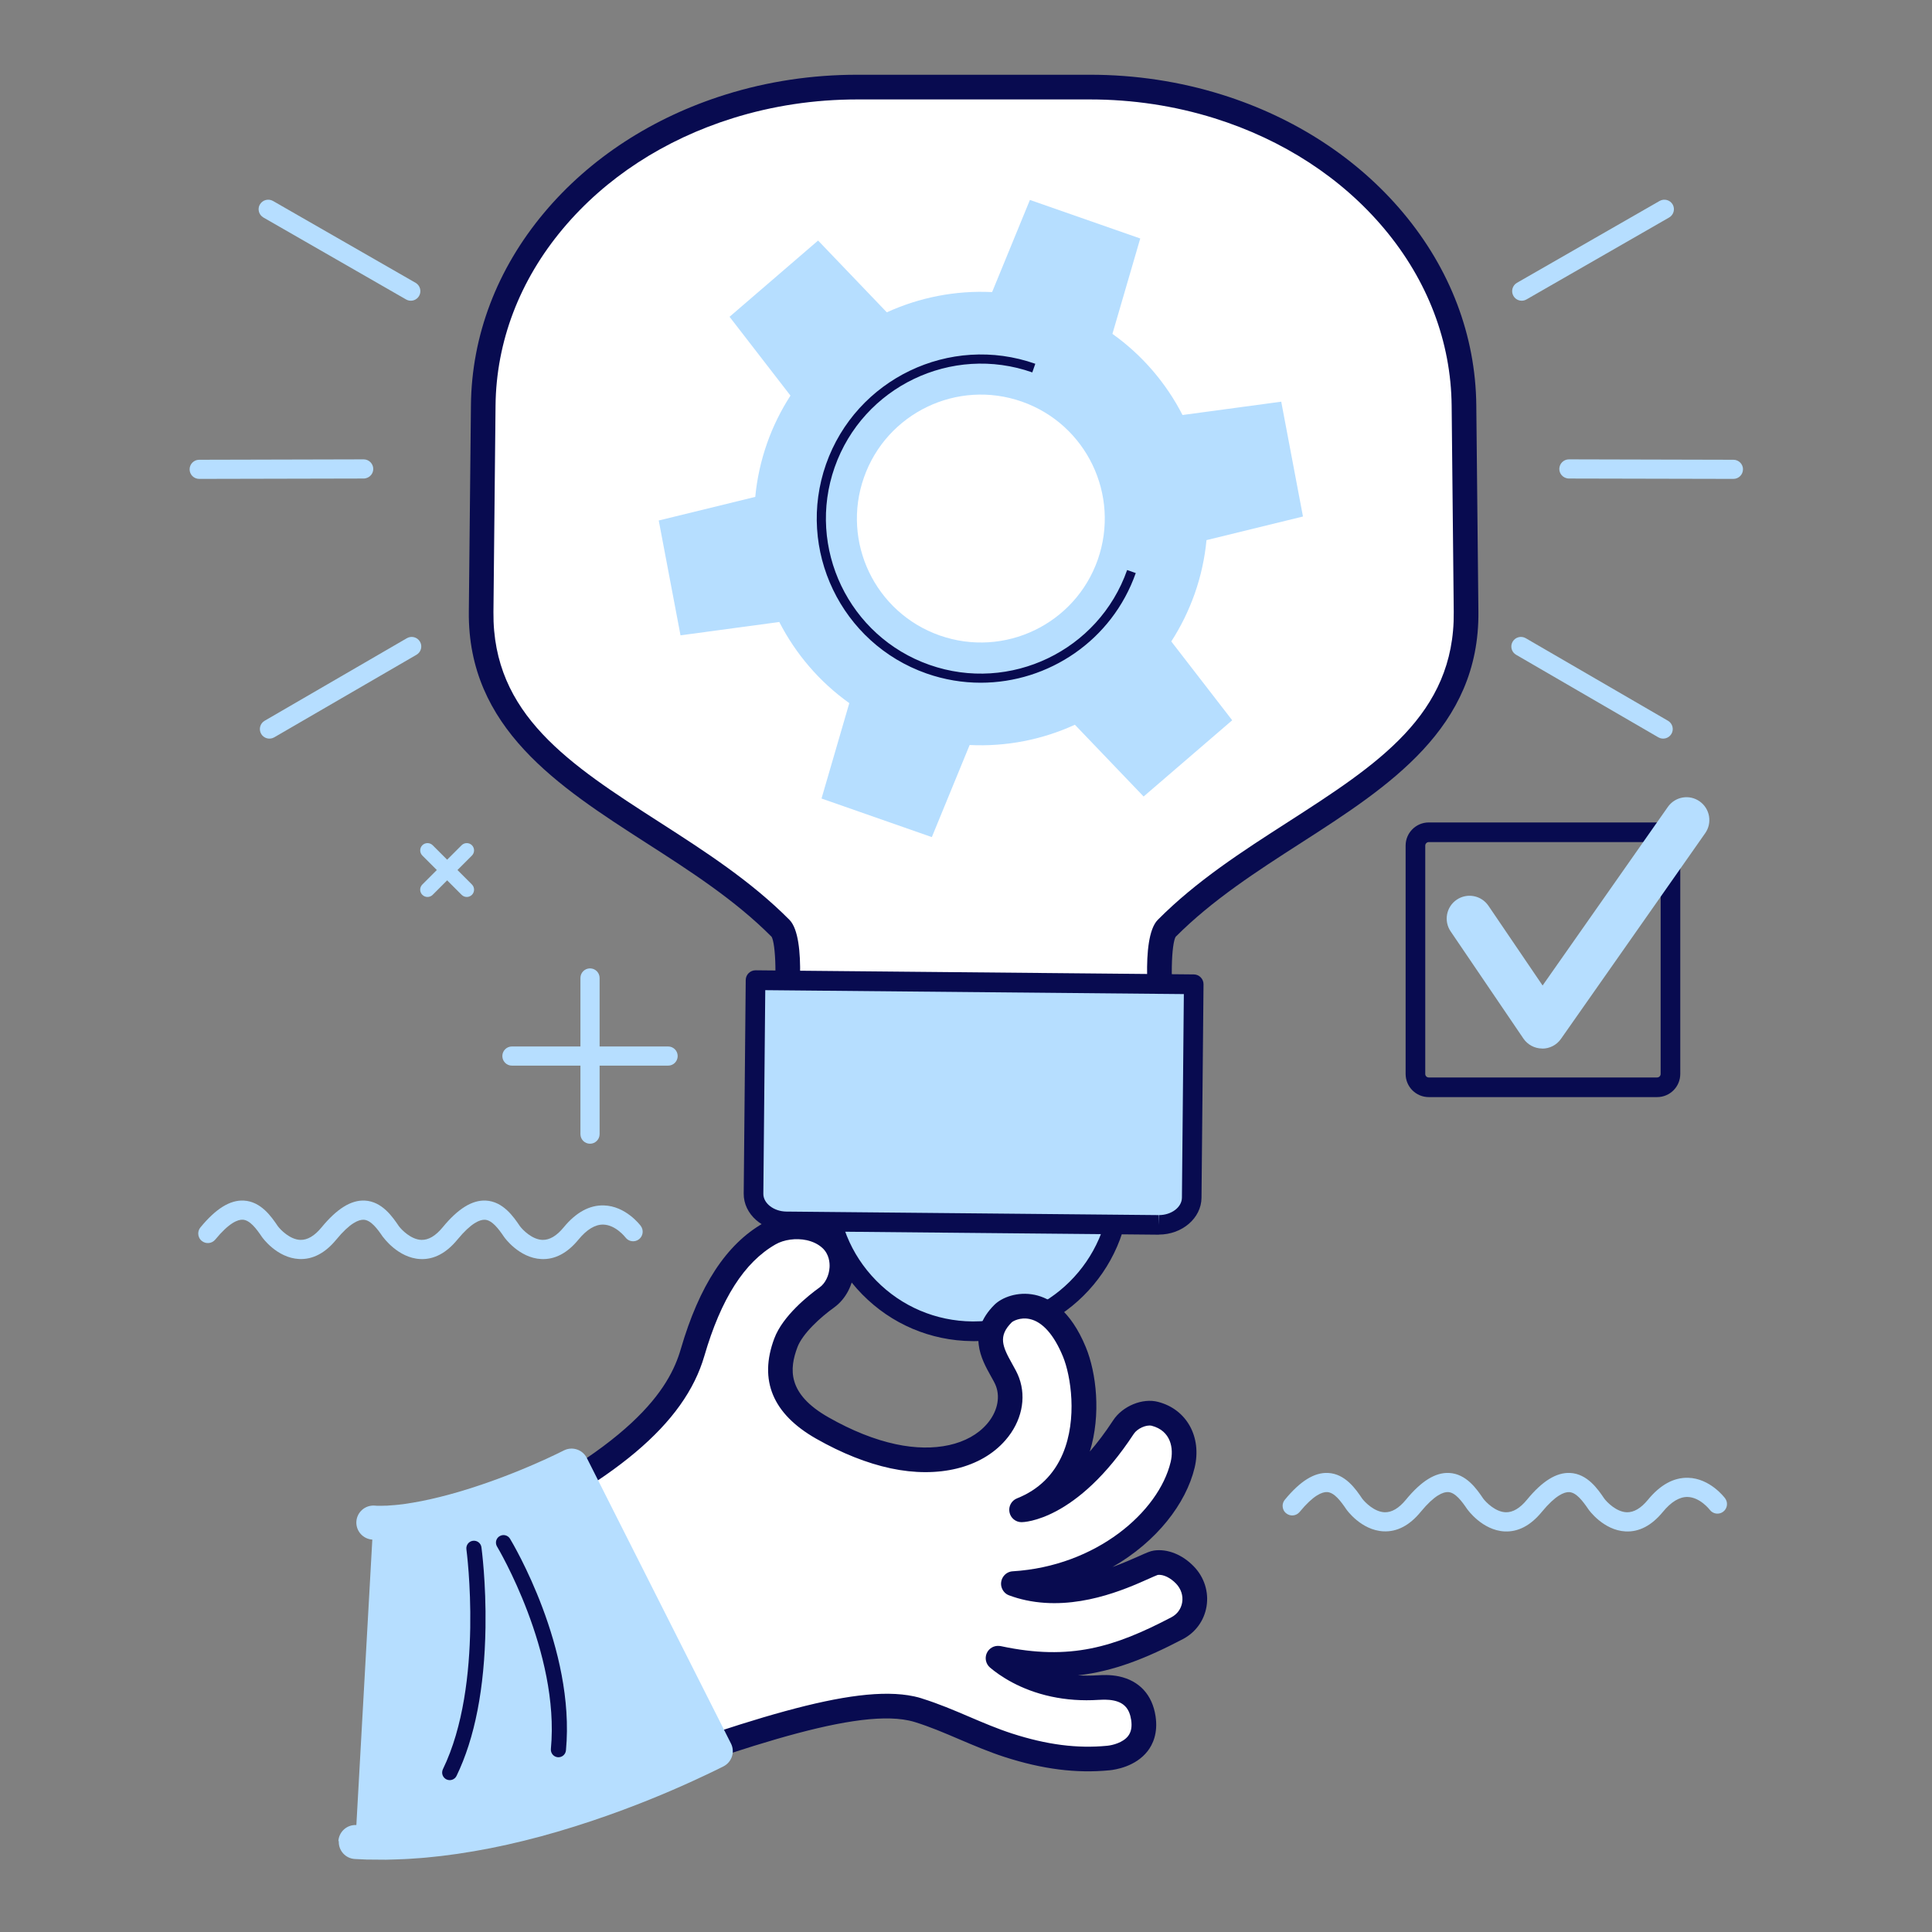
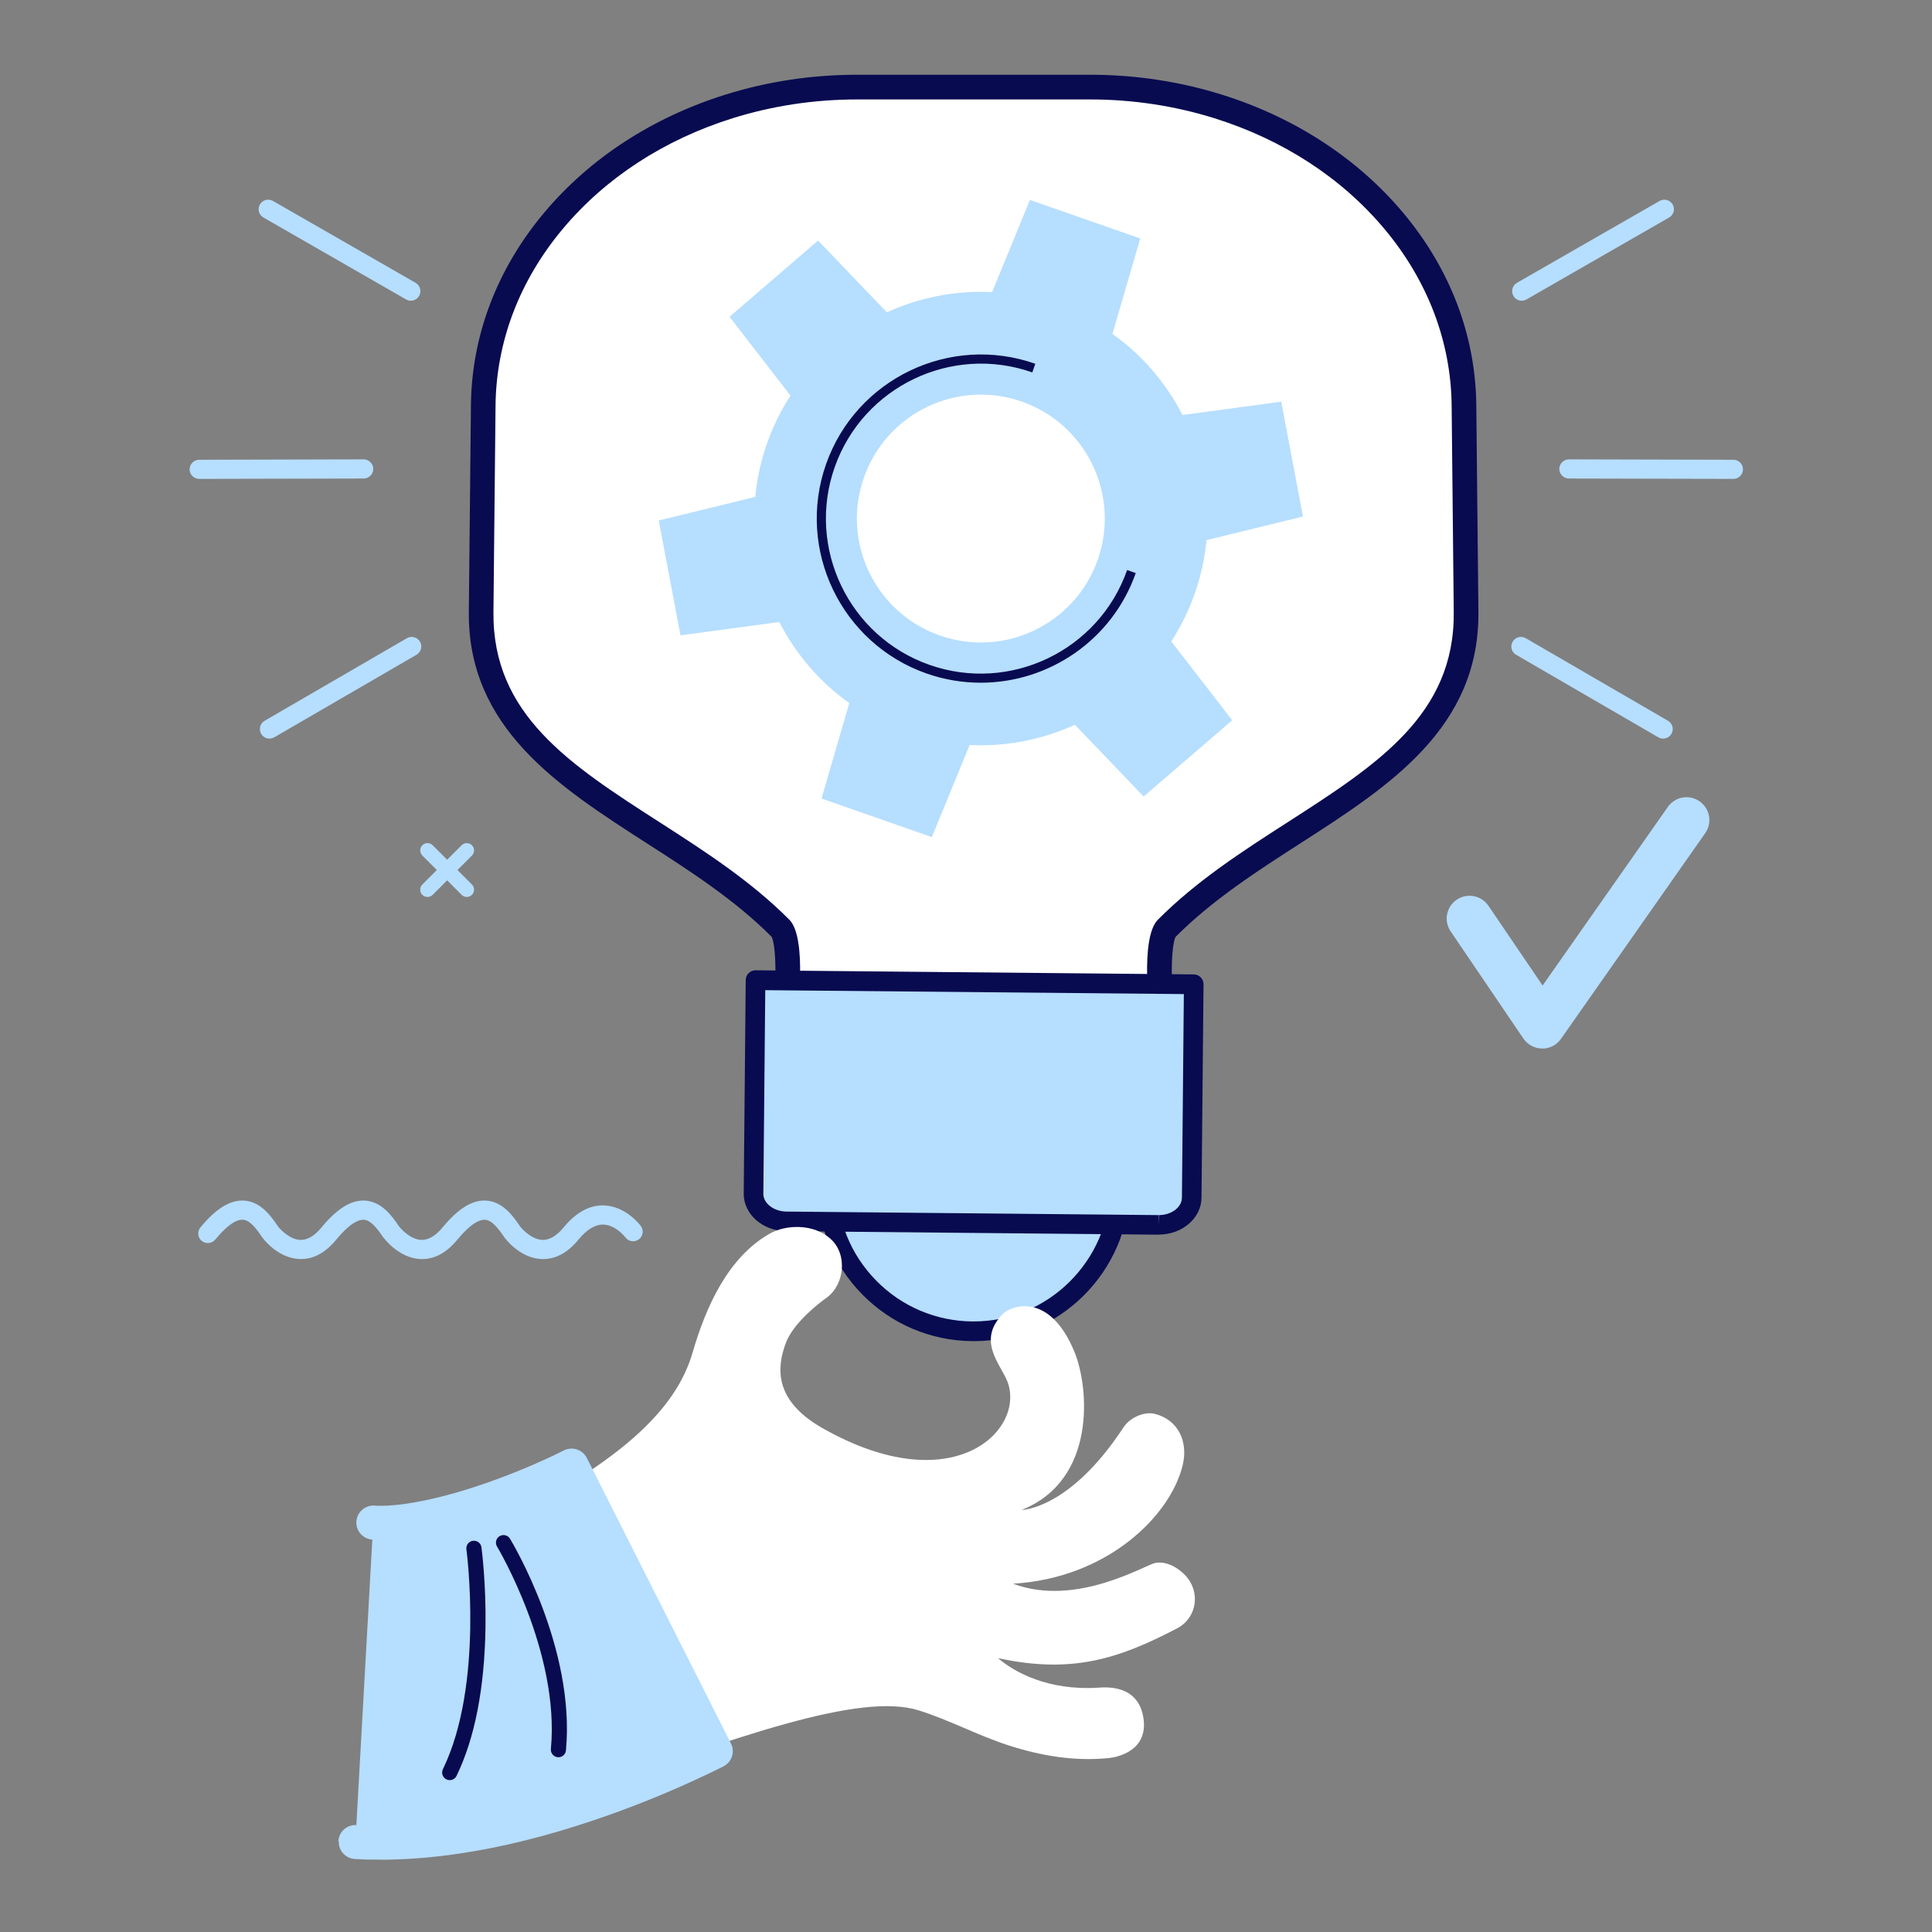
<svg xmlns="http://www.w3.org/2000/svg" width="1080" zoomAndPan="magnify" viewBox="0 0 810 810" height="1080" preserveAspectRatio="xMidYMid meet" version="1.0">
  <rect x="0" y="0" width="810" height="810" fill="#808080" stroke="none" />
  <defs>
    <clipPath id="0037d26524">
      <path d="M 653 192 L 730.84 192 L 730.84 201 L 653 201 Z M 653 192 " clip-rule="nonzero" />
    </clipPath>
    <clipPath id="abf1a235ac">
      <path d="M 79.09 192 L 157 192 L 157 201 L 79.09 201 Z M 79.09 192 " clip-rule="nonzero" />
    </clipPath>
  </defs>
  <path fill="#ffffff" d="M 613.777 169.996 C 613.488 141.949 603.305 115.168 584.297 92.52 C 565.805 70.465 540.363 53.906 510.727 44.621 C 493 39.07 474.375 36.352 455.328 36.504 L 361.062 36.504 C 342.012 36.332 323.387 39.07 305.66 44.621 C 276.023 53.906 250.582 70.465 232.09 92.52 C 213.078 115.168 202.895 141.969 202.609 169.996 L 201.727 256.523 C 201.27 302.41 236.473 325.078 273.727 349.047 C 292.336 361.008 311.555 373.379 327.293 389.246 C 330.949 392.922 331.004 412.566 328.785 427.902 L 328.727 428.645 C 328.574 442.738 334.836 456.02 346.32 466.031 C 357.672 475.91 372.797 481.445 388.914 481.598 L 408.191 481.77 L 427.469 481.598 C 443.59 481.445 458.715 475.93 470.062 466.031 C 481.551 456.02 487.793 442.738 487.656 428.645 L 487.602 427.902 C 485.379 412.566 485.438 392.922 489.094 389.246 C 504.852 373.379 524.051 360.992 542.656 349.047 C 579.93 325.078 615.137 302.41 614.66 256.523 Z M 613.777 169.996 " fill-opacity="1" fill-rule="nonzero" />
  <path fill="#080b50" d="M 408.195 486.941 L 408.156 486.941 L 388.879 486.766 C 371.531 486.613 355.203 480.641 342.934 469.938 C 330.277 458.91 323.406 444.23 323.578 428.586 C 323.578 428.473 323.578 428.359 323.578 428.246 L 323.637 427.496 C 323.637 427.383 323.656 427.27 323.672 427.152 C 325.992 411.188 325.188 395.66 323.5 392.754 C 308.148 377.301 289.234 365.148 270.934 353.395 C 234.117 329.711 196.062 305.227 196.559 256.469 L 197.441 169.938 C 197.727 140.703 208.352 112.773 228.129 89.188 C 247.254 66.371 273.535 49.254 304.109 39.684 C 321.816 34.133 340.426 31.336 359.414 31.336 L 456.973 31.336 C 475.965 31.336 494.57 34.152 512.277 39.684 C 542.852 49.254 569.137 66.391 588.258 89.188 C 608.035 112.773 618.66 140.703 618.945 169.938 L 619.828 256.469 C 620.328 305.227 582.27 329.711 545.453 353.395 C 527.172 365.148 508.258 377.32 492.887 392.77 C 491.199 395.68 490.395 411.207 492.715 427.172 C 492.715 427.285 492.754 427.402 492.754 427.516 L 492.809 428.262 C 492.809 428.379 492.809 428.492 492.809 428.605 C 492.961 444.246 486.09 458.93 473.453 469.957 C 461.164 480.66 444.855 486.633 427.508 486.785 L 408.23 486.957 C 408.23 486.957 408.215 486.957 408.195 486.957 Z M 333.898 428.875 C 333.82 441.375 339.43 453.188 349.711 462.164 C 360.125 471.242 374.059 476.312 388.953 476.449 L 408.195 476.602 L 427.434 476.449 C 442.305 476.312 456.246 471.242 466.676 462.164 C 476.957 453.207 482.566 441.395 482.488 428.895 L 482.453 428.492 C 482.07 425.754 477.801 393.305 485.418 385.633 C 501.598 369.32 521.043 356.816 539.863 344.719 C 577.461 320.539 609.93 299.637 609.492 256.602 L 608.609 170.07 C 608.34 143.25 598.559 117.598 580.336 95.871 C 562.473 74.582 537.875 58.578 509.18 49.582 C 492.465 44.355 474.91 41.691 456.953 41.691 L 359.414 41.691 C 341.477 41.691 323.902 44.336 307.191 49.562 C 278.496 58.539 253.895 74.562 236.035 95.852 C 217.809 117.578 208.027 143.25 207.758 170.07 L 206.879 256.602 C 206.438 299.637 238.906 320.539 276.523 344.719 C 295.34 356.816 314.793 369.34 330.969 385.633 C 338.566 393.285 334.316 425.695 333.934 428.473 Z M 333.898 428.875 " fill-opacity="1" fill-rule="nonzero" />
  <path fill="#b6deff" d="M 701.285 85.742 C 700.176 83.809 697.727 83.16 695.793 84.25 L 635.984 118.574 C 634.07 119.684 633.402 122.137 634.512 124.07 C 634.625 124.281 634.758 124.473 634.914 124.645 C 636.141 126.117 638.281 126.539 639.988 125.543 L 699.773 91.199 C 701.707 90.09 702.375 87.637 701.266 85.703 Z M 701.285 85.742 " fill-opacity="1" fill-rule="nonzero" />
  <path fill="#b6deff" d="M 700.766 307.676 C 701.879 305.762 701.227 303.293 699.312 302.184 L 639.68 267.57 C 637.766 266.461 635.297 267.109 634.188 269.023 C 633.305 270.52 633.516 272.355 634.566 273.621 C 634.855 273.965 635.219 274.27 635.641 274.52 L 695.273 309.133 C 697.188 310.242 699.656 309.59 700.766 307.656 Z M 700.766 307.676 " fill-opacity="1" fill-rule="nonzero" />
  <g clip-path="url(#0037d26524)">
    <path fill="#b6deff" d="M 730.766 196.777 C 730.766 194.555 728.965 192.758 726.746 192.758 L 657.789 192.586 C 655.566 192.586 653.77 194.383 653.75 196.586 C 653.75 197.582 654.094 198.48 654.688 199.172 C 655.414 200.051 656.523 200.605 657.77 200.625 L 726.727 200.777 C 728.945 200.777 730.746 198.996 730.746 196.777 Z M 730.766 196.777 " fill-opacity="1" fill-rule="nonzero" />
  </g>
  <path fill="#b6deff" d="M 108.957 85.742 C 110.066 83.809 112.52 83.16 114.453 84.25 L 174.238 118.574 C 176.152 119.684 176.82 122.137 175.711 124.07 C 175.598 124.281 175.461 124.473 175.309 124.645 C 174.086 126.117 171.941 126.539 170.238 125.543 L 110.449 91.199 C 108.516 90.09 107.848 87.637 108.957 85.703 Z M 108.957 85.742 " fill-opacity="1" fill-rule="nonzero" />
  <path fill="#b6deff" d="M 109.492 307.676 C 108.383 305.762 109.035 303.293 110.949 302.184 L 170.582 267.57 C 172.496 266.461 174.965 267.109 176.074 269.023 C 176.957 270.52 176.746 272.355 175.672 273.621 C 175.387 273.965 175.023 274.27 174.602 274.52 L 114.969 309.133 C 113.055 310.242 110.586 309.59 109.473 307.656 Z M 109.492 307.676 " fill-opacity="1" fill-rule="nonzero" />
  <g clip-path="url(#abf1a235ac)">
    <path fill="#b6deff" d="M 79.496 196.777 C 79.496 194.555 81.293 192.758 83.496 192.758 L 152.453 192.586 C 154.672 192.586 156.473 194.383 156.492 196.586 C 156.492 197.582 156.145 198.48 155.555 199.172 C 154.824 200.051 153.715 200.605 152.473 200.625 L 83.516 200.777 C 81.293 200.777 79.496 198.996 79.496 196.777 Z M 79.496 196.777 " fill-opacity="1" fill-rule="nonzero" />
  </g>
  <path fill="#b6deff" d="M 469.566 497.352 C 469.242 531.238 441.504 558.457 407.617 558.152 C 373.734 557.828 346.512 530.09 346.836 496.203 C 347.164 462.32 374.883 435.098 408.785 435.422 C 442.672 435.73 469.891 463.469 469.566 497.371 Z M 469.566 497.352 " fill-opacity="1" fill-rule="nonzero" />
  <path fill="#080b50" d="M 408.215 562.27 L 407.582 562.27 C 390.082 562.098 373.715 555.129 361.465 542.645 C 349.211 530.168 342.551 513.645 342.723 496.164 C 343.047 460.406 372.414 431.309 408.195 431.309 L 408.824 431.309 C 444.93 431.652 474.031 461.305 473.684 497.41 C 473.359 533.191 443.973 562.289 408.215 562.289 Z M 408.176 439.52 C 376.914 439.52 351.242 464.961 350.934 496.223 C 350.781 511.52 356.602 525.953 367.32 536.863 C 378.023 547.777 392.363 553.867 407.637 554.02 L 408.195 554.02 C 439.453 554.02 465.148 528.578 465.434 497.297 C 465.719 465.727 440.277 439.809 408.73 439.5 L 408.176 439.5 Z M 408.176 439.52 " fill-opacity="1" fill-rule="nonzero" />
  <path fill="#b6deff" d="M 316.762 410.938 L 315.922 500.453 C 315.863 506.793 322.008 511.996 329.648 512.074 L 485.688 513.551 C 493.324 513.625 499.566 508.535 499.625 502.195 L 500.465 412.699 L 316.762 410.977 Z M 316.762 410.938 " fill-opacity="1" fill-rule="nonzero" />
  <path fill="#080b50" d="M 485.859 517.645 C 485.859 517.645 485.668 517.645 485.648 517.645 L 329.609 516.172 C 319.711 516.074 311.727 509.012 311.805 500.395 L 312.648 410.879 C 312.668 408.602 314.543 406.785 316.801 406.801 L 500.504 408.527 C 502.781 408.547 504.602 410.402 504.582 412.68 L 503.738 502.176 C 503.664 510.695 495.625 517.605 485.859 517.605 Z M 320.84 415.094 L 320.035 500.492 C 320 504.492 324.422 507.902 329.684 507.957 L 485.727 509.434 L 485.859 513.551 L 485.859 509.434 C 491.145 509.434 495.469 506.16 495.527 502.156 L 496.332 416.777 L 320.859 415.133 Z M 320.84 415.094 " fill-opacity="1" fill-rule="nonzero" />
  <path fill="#ffffff" d="M 194.492 645.105 C 262.547 614.281 283.895 589.32 290.363 567.094 C 296.051 547.547 305.297 527.18 322.621 517.262 C 329.551 513.297 341.133 512.992 348.215 519.387 C 355.625 526.086 353.863 538.777 346.664 543.988 C 343.43 546.305 332.633 554.574 329.473 563.035 C 325.875 572.664 323.863 586.828 344.77 598.719 C 399.426 629.789 429.863 599.734 422.453 579.461 C 419.836 572.301 409.152 562.137 420.578 550.746 C 423.816 547.527 439.953 541.191 450.5 566.863 C 456.59 581.68 459.863 620.469 428.352 633.043 C 428.352 633.043 448.395 632.984 471.062 598.375 C 473.605 594.469 479.598 591.598 484.289 592.801 C 493.996 595.312 498.207 604.441 495.871 614.188 C 490.742 635.609 464.227 661.566 424.945 663.961 L 424.887 664.039 C 451.535 673.934 480.422 655.844 484.539 655.23 C 489.133 654.543 493.691 657.09 496.887 660.418 C 503.492 667.348 501.863 678.316 493.555 682.664 C 468.629 695.719 449.219 701.711 418.875 695.281 L 418.473 695.242 C 425.383 701.102 439.414 708.852 460.285 707.57 C 463.844 707.34 477.227 706.211 479.387 720.281 C 481.492 734.008 468.555 736.727 464.742 737.09 C 450.387 738.488 436.523 736.172 422.703 731.711 C 409.84 727.535 397.914 721.066 385.125 717.066 C 360.754 709.484 310.332 727.402 237.449 753.879 L 194.512 645.125 Z M 194.492 645.105 " fill-opacity="1" fill-rule="nonzero" />
-   <path fill="#080b50" d="M 232.605 755.754 L 189.688 647.02 C 188.672 644.453 189.859 641.543 192.367 640.414 C 265.957 607.105 280.695 581.797 285.406 565.66 C 293.18 538.973 304.512 521.664 320.055 512.781 C 325.797 509.492 333.379 508.418 340.289 509.891 C 344.676 510.832 348.617 512.781 351.699 515.559 C 356.141 519.578 358.496 525.551 358.133 531.945 C 357.77 538.57 354.609 544.637 349.691 548.18 C 343.91 552.312 336.441 559.168 334.316 564.836 C 330.969 573.812 329.895 584.305 347.316 594.203 C 357.176 599.812 366.691 603.602 375.594 605.496 C 391.863 608.98 406.145 605.805 413.762 597.035 C 417.996 592.152 419.43 586.238 417.594 581.203 C 417.172 580.016 416.293 578.484 415.371 576.836 C 411.582 570.059 405.207 558.73 416.906 547.051 C 420.008 543.969 426.629 541.344 433.867 542.879 C 440.047 544.199 448.777 549.078 455.25 564.855 C 459.633 575.5 461.699 593.055 456.914 608.559 C 460.055 604.922 463.348 600.613 466.695 595.484 C 470.602 589.512 479.008 586.008 485.551 587.75 C 497.52 590.852 503.949 602.453 500.848 615.355 C 497.27 630.289 485.035 646.312 466.43 656.973 C 470.871 655.367 474.66 653.68 477.473 652.438 C 480.535 651.059 482.242 650.293 483.734 650.082 C 489.438 649.223 495.777 651.785 500.582 656.801 C 504.926 661.34 506.84 667.445 505.844 673.516 C 504.871 679.41 501.254 684.406 495.93 687.199 C 480.73 695.168 467.137 700.66 451.957 702.402 C 454.559 702.555 457.242 702.555 459.938 702.383 L 460.152 702.383 C 461.832 702.27 465.34 702.039 469.168 702.84 C 477.664 704.66 483.102 710.555 484.461 719.457 C 485.57 726.656 483.273 731.441 481.133 734.18 C 476.078 740.672 467.652 741.953 465.203 742.199 C 451.246 743.562 437.062 741.762 421.078 736.594 C 414.586 734.488 408.348 731.824 402.316 729.258 C 395.922 726.523 389.871 723.938 383.555 721.984 C 382.77 721.738 381.93 721.523 381.047 721.336 C 356.523 716.109 304.723 734.906 239.172 758.703 C 238.234 759.051 237.258 759.086 236.34 758.895 C 234.695 758.531 233.258 757.402 232.605 755.734 Z M 386.617 712.129 C 393.434 714.25 400.02 717.047 406.375 719.766 C 412.195 722.254 418.227 724.82 424.254 726.773 C 438.863 731.5 451.668 733.145 464.191 731.922 C 466.449 731.711 470.812 730.602 472.957 727.844 C 474.258 726.16 474.68 723.938 474.238 721.047 C 473.512 716.375 471.293 713.891 467.004 712.969 C 464.551 712.453 462.102 712.605 460.781 712.68 L 460.551 712.68 C 453.719 713.121 447.074 712.645 440.797 711.305 C 427.605 708.488 419.031 702.477 415.086 699.148 C 413.363 697.672 412.785 695.262 413.668 693.176 C 414.566 691.086 416.711 689.824 418.973 690.07 L 419.375 690.109 C 419.547 690.109 419.715 690.168 419.891 690.207 C 448.625 696.297 467.102 690.629 491.105 678.051 C 493.539 676.789 495.184 674.531 495.625 671.848 C 496.102 669.016 495.164 666.145 493.094 663.961 C 490.703 661.473 487.754 660.02 485.398 660.285 C 484.789 660.496 483.141 661.223 481.684 661.875 C 471.844 666.277 451.344 675.426 430.152 670.91 C 427.723 670.391 425.328 669.707 423.031 668.844 C 421.461 668.27 420.312 666.93 419.871 665.32 C 419.43 663.715 419.836 661.953 420.887 660.668 C 421.805 659.539 423.145 658.852 424.578 658.773 C 459.672 656.629 485.805 633.809 490.801 612.961 C 492.176 607.238 490.934 599.852 482.816 597.742 C 480.5 597.246 476.785 598.949 475.332 601.168 C 451.402 637.676 429.23 638.176 428.312 638.176 C 425.824 638.195 423.68 636.414 423.223 633.98 C 422.742 631.551 424.082 629.117 426.379 628.199 C 435.375 624.621 441.828 618.32 445.582 609.496 C 451.801 594.793 448.93 576.723 445.676 568.797 C 441.906 559.609 437.062 554.152 431.684 553.004 C 427.621 552.141 424.598 553.98 424.18 554.383 C 418.32 560.219 420.312 564.586 424.352 571.785 C 425.48 573.793 426.551 575.707 427.262 577.66 C 430.418 586.277 428.273 596.078 421.535 603.812 C 411.41 615.469 393.414 619.875 373.41 615.605 C 363.473 613.477 352.961 609.305 342.188 603.18 C 323.98 592.82 318.066 578.715 324.613 561.195 C 328.191 551.605 339.102 543.012 343.621 539.754 C 345.996 538.055 347.586 534.816 347.797 531.332 C 347.91 529.418 347.641 525.801 344.75 523.18 C 342.988 521.59 340.77 520.516 338.129 519.941 C 333.742 519.004 328.672 519.695 325.168 521.703 C 312.055 529.211 302.289 544.504 295.301 568.492 C 287.031 596.922 257.895 621.445 201.078 647.746 L 240.359 747.258 C 312.109 721.238 357.652 705.75 383.211 711.207 C 384.398 711.457 385.527 711.762 386.617 712.109 Z M 386.617 712.129 " fill-opacity="1" fill-rule="nonzero" />
  <path fill="#b6deff" d="M 156.492 638.387 L 149.008 772.297 C 149.008 772.297 149.773 772.332 151.207 772.41 C 151.934 772.449 152.816 772.488 153.848 772.523 C 154.844 772.523 156.012 772.562 157.316 772.562 C 158.617 772.562 160.031 772.562 161.602 772.562 C 163.113 772.523 164.742 772.488 166.484 772.41 C 167.344 772.391 168.246 772.352 169.184 772.316 C 170.102 772.277 171.004 772.199 171.961 772.145 C 173.836 772.008 175.848 771.895 177.875 771.699 C 186.031 770.996 195.027 769.672 204.219 767.855 C 213.406 766.035 222.785 763.699 231.785 761.059 C 249.816 755.773 266.566 749.305 278.973 743.941 C 285.176 741.262 290.324 738.891 294 737.129 C 295.879 736.207 297.352 735.504 298.348 735.004 C 299.398 734.488 299.953 734.199 299.953 734.199 L 239.52 614.473 C 239.52 614.473 239.23 614.609 238.676 614.895 C 238.082 615.184 237.184 615.625 236.051 616.18 C 233.719 617.309 230.195 618.934 225.867 620.793 C 217.254 624.527 205.422 629.062 194.109 632.355 C 188.461 634.02 182.969 635.359 178.105 636.32 C 173.242 637.277 169.012 637.887 165.738 638.156 C 164.895 638.254 164.188 638.27 163.461 638.328 C 163.098 638.348 162.73 638.387 162.426 638.406 C 162.121 638.406 161.812 638.406 161.527 638.422 C 160.934 638.441 160.398 638.461 159.898 638.48 C 159.438 638.48 159.02 638.48 158.656 638.48 C 158.273 638.48 157.945 638.48 157.66 638.48 C 157.41 638.461 157.18 638.441 157.008 638.422 C 156.664 638.422 156.473 638.406 156.473 638.406 Z M 156.492 638.387 " fill-opacity="1" fill-rule="nonzero" />
  <path fill="#b6deff" d="M 141.867 771.934 C 142.074 767.988 145.426 764.965 149.371 765.156 L 154.059 765.383 L 161.547 765.441 C 162.77 765.441 164.074 765.383 165.449 765.328 L 168.914 765.211 C 169.434 765.176 170.008 765.137 170.602 765.098 L 173.012 764.945 C 174.391 764.848 175.809 764.754 177.203 764.617 C 185.109 763.93 193.973 762.629 202.855 760.867 C 211.703 759.105 220.777 756.883 229.793 754.227 C 248.918 748.633 265.555 741.992 276.16 737.418 C 282.227 734.793 287.148 732.516 290.363 730.984 L 236.359 623.969 C 234.309 624.906 231.746 626.074 228.758 627.359 C 223.82 629.504 210.707 634.977 196.176 639.211 C 190.625 640.855 184.883 642.273 179.578 643.324 C 174.754 644.281 170.234 644.949 166.484 645.258 C 165.93 645.316 165.414 645.355 164.914 645.371 C 164.664 645.371 164.418 645.391 164.168 645.41 C 164.109 645.41 164.074 645.41 164.016 645.43 L 163.727 645.43 C 163.383 645.469 163.059 645.508 162.75 645.508 L 160.242 645.582 C 160.109 645.582 159.996 645.582 159.859 645.602 L 157.773 645.602 C 157.582 645.582 157.391 645.582 157.219 645.562 L 156.184 645.488 C 152.242 645.277 149.215 641.926 149.406 638 C 149.617 634.059 152.969 631.031 156.914 631.223 L 157.469 631.262 C 157.469 631.262 157.543 631.262 157.582 631.262 L 157.965 631.305 L 158.691 631.305 C 158.691 631.305 158.809 631.305 158.863 631.305 L 159.918 631.305 L 161.371 631.262 C 161.41 631.262 161.449 631.262 161.488 631.262 L 162.312 631.262 C 162.312 631.262 162.484 631.246 162.578 631.223 C 162.73 631.223 162.887 631.203 163.059 631.188 C 163.402 631.168 163.746 631.148 164.109 631.109 C 164.438 631.109 164.781 631.07 165.164 631.031 C 165.203 631.031 165.238 631.031 165.277 631.031 C 167.539 630.844 171.387 630.383 176.859 629.312 C 181.742 628.336 187.043 627.012 192.215 625.504 C 205.996 621.48 218.441 616.293 223.148 614.246 C 227.59 612.328 231.02 610.742 233.086 609.727 L 236.453 608.082 C 239.977 606.32 244.246 607.758 246.027 611.258 L 306.465 730.984 C 307.324 732.668 307.457 734.66 306.867 736.441 C 306.273 738.238 304.969 739.73 303.285 740.574 L 301.676 741.379 C 301.676 741.379 301.621 741.418 301.602 741.418 L 297.254 743.523 C 293.906 745.129 288.582 747.621 281.922 750.492 C 270.953 755.238 253.723 762.094 233.91 767.895 C 224.488 770.668 214.996 773.004 205.73 774.844 C 196.348 776.695 186.988 778.059 178.621 778.805 C 177.09 778.957 175.578 779.055 174.105 779.148 L 171.711 779.32 C 171.004 779.359 170.312 779.418 169.625 779.434 L 166.062 779.57 C 164.59 779.625 163.191 779.668 161.871 779.688 C 161.812 779.688 161.754 779.688 161.719 779.688 L 153.926 779.625 C 153.926 779.625 153.773 779.625 153.695 779.625 L 148.816 779.398 C 144.871 779.207 141.848 775.84 142.039 771.895 Z M 141.867 771.934 " fill-opacity="1" fill-rule="nonzero" />
  <path fill="#080b50" d="M 185.379 743.062 C 185.34 744.27 186.012 745.438 187.16 746.012 C 188.73 746.777 190.645 746.129 191.41 744.539 C 199.066 728.762 203.145 707.84 203.547 682.32 C 203.832 663.406 201.918 649.297 201.844 648.703 C 201.613 646.961 200.004 645.754 198.262 645.988 C 196.52 646.215 195.316 647.82 195.543 649.566 C 195.621 650.121 203.031 706.078 185.684 741.762 C 185.492 742.18 185.379 742.625 185.379 743.062 Z M 185.379 743.062 " fill-opacity="1" fill-rule="nonzero" />
  <path fill="#080b50" d="M 207.93 646.672 C 207.93 647.27 208.066 647.859 208.391 648.398 C 208.656 648.836 234.789 692.656 230.961 733.262 C 230.809 735.004 232.07 736.555 233.832 736.727 C 235.574 736.879 237.105 735.617 237.277 733.855 C 241.297 691.105 214.938 646.961 213.828 645.125 C 212.926 643.629 210.973 643.133 209.461 644.051 C 208.504 644.625 207.949 645.641 207.93 646.691 Z M 207.93 646.672 " fill-opacity="1" fill-rule="nonzero" />
  <path fill="#b6deff" d="M 160.625 518.641 C 160.625 518.641 166.809 527.41 176.211 527.867 C 181.875 528.137 187.102 525.398 191.773 519.711 C 197.594 512.648 201.25 511.289 203.297 511.387 C 206.324 511.539 209.043 515.215 211.375 518.641 C 211.434 518.738 217.559 527.41 226.961 527.867 C 232.625 528.137 237.852 525.398 242.523 519.711 C 246.008 515.465 249.512 513.359 252.898 513.414 C 258.145 513.531 262.145 518.699 262.223 518.793 C 263.543 520.574 266.051 520.938 267.832 519.617 C 269.613 518.297 269.977 515.77 268.656 513.988 C 268.406 513.645 262.336 505.605 253.129 505.375 C 247.117 505.219 241.453 508.32 236.301 514.602 C 233.371 518.16 230.406 519.902 227.457 519.828 C 223.074 519.711 219.07 515.559 217.98 514.082 C 215.34 510.18 210.918 503.691 203.66 503.344 C 197.918 503.078 192.004 506.754 185.551 514.602 C 182.621 518.16 179.656 519.902 176.707 519.828 C 172.324 519.711 168.32 515.559 167.23 514.082 C 164.59 510.18 160.168 503.691 152.91 503.344 C 147.168 503.078 141.254 506.754 134.801 514.602 C 131.871 518.16 128.906 519.902 125.957 519.828 C 121.574 519.711 117.57 515.559 116.48 514.082 C 113.84 510.18 109.438 503.691 102.141 503.344 C 96.398 503.078 90.484 506.754 84.031 514.602 C 83.418 515.348 83.113 516.25 83.113 517.148 C 83.113 518.316 83.609 519.465 84.586 520.25 C 86.309 521.664 88.836 521.418 90.254 519.695 C 96.055 512.629 99.73 511.27 101.777 511.367 C 104.805 511.52 107.523 515.195 109.84 518.621 C 109.895 518.719 116.004 527.391 125.422 527.848 C 131.086 528.117 136.332 525.379 140.984 519.711 C 146.785 512.648 150.461 511.289 152.508 511.387 C 155.535 511.539 158.254 515.215 160.57 518.641 Z M 160.625 518.641 " fill-opacity="1" fill-rule="nonzero" />
-   <path fill="#b6deff" d="M 615.23 632.832 C 615.23 632.832 621.418 641.602 630.816 642.059 C 636.484 642.328 641.707 639.59 646.379 633.906 C 652.199 626.84 655.855 625.484 657.906 625.578 C 660.93 625.73 663.645 629.406 665.984 632.832 C 666.039 632.93 672.164 641.602 681.566 642.059 C 687.234 642.328 692.461 639.59 697.133 633.906 C 700.613 629.656 704.117 627.551 707.504 627.609 C 712.754 627.723 716.754 632.891 716.828 632.984 C 718.148 634.766 720.66 635.129 722.438 633.809 C 724.219 632.488 724.582 629.961 723.262 628.18 C 723.012 627.836 716.945 619.797 707.734 619.566 C 701.723 619.414 696.055 622.516 690.906 628.793 C 687.977 632.355 685.012 634.098 682.062 634.02 C 677.68 633.906 673.68 629.75 672.59 628.277 C 669.945 624.371 665.523 617.883 658.27 617.539 C 652.523 617.27 646.609 620.945 640.16 628.793 C 637.23 632.355 634.262 634.098 631.316 634.02 C 626.93 633.906 622.93 629.75 621.836 628.277 C 619.199 624.371 614.773 617.883 607.516 617.539 C 601.773 617.27 595.859 620.945 589.406 628.793 C 586.48 632.355 583.512 634.098 580.562 634.02 C 576.18 633.906 572.176 629.75 571.086 628.277 C 568.445 624.371 564.043 617.883 556.77 617.539 C 551.023 617.27 545.109 620.945 538.656 628.793 C 538.047 629.543 537.742 630.441 537.742 631.34 C 537.742 632.508 538.238 633.656 539.215 634.441 C 540.938 635.859 543.461 635.609 544.879 633.887 C 550.68 626.82 554.355 625.465 556.402 625.559 C 559.43 625.711 562.148 629.387 564.465 632.812 C 564.523 632.91 570.629 641.582 580.047 642.02 C 585.711 642.293 590.961 639.555 595.609 633.887 C 601.41 626.82 605.086 625.465 607.137 625.559 C 610.16 625.711 612.879 629.387 615.195 632.812 Z M 615.23 632.832 " fill-opacity="1" fill-rule="nonzero" />
-   <path fill="#b6deff" d="M 280.102 438.734 L 251.387 438.734 L 251.387 410.02 C 251.387 407.797 249.586 406 247.367 406 C 245.145 406 243.348 407.797 243.348 410.02 L 243.348 438.734 L 214.629 438.734 C 212.41 438.734 210.609 440.531 210.609 442.754 C 210.609 444.977 212.41 446.777 214.629 446.777 L 243.348 446.777 L 243.348 475.492 C 243.348 477.711 245.145 479.512 247.367 479.512 C 249.586 479.512 251.387 477.711 251.387 475.492 L 251.387 446.777 L 280.102 446.777 C 282.324 446.777 284.121 444.977 284.121 442.754 C 284.121 440.531 282.324 438.734 280.102 438.734 Z M 280.102 438.734 " fill-opacity="1" fill-rule="nonzero" />
-   <path fill="#080b50" d="M 694.754 459.965 L 599.02 459.965 C 593.656 459.965 589.312 455.621 589.312 450.258 L 589.312 354.523 C 589.312 349.16 593.656 344.816 599.02 344.816 L 694.754 344.816 C 700.117 344.816 704.461 349.18 704.461 354.523 L 704.461 450.258 C 704.461 455.621 700.117 459.965 694.754 459.965 Z M 599.02 353.047 C 598.215 353.047 597.543 353.719 597.543 354.523 L 597.543 450.258 C 597.543 451.082 598.195 451.734 599.02 451.734 L 694.754 451.734 C 695.559 451.734 696.23 451.082 696.23 450.258 L 696.23 354.523 C 696.23 353.719 695.578 353.047 694.754 353.047 Z M 599.02 353.047 " fill-opacity="1" fill-rule="nonzero" />
  <path fill="#b6deff" d="M 646.609 439.594 L 646.531 439.594 C 643.395 439.574 640.445 438.008 638.684 435.402 L 608.188 390.492 C 605.219 386.129 606.348 380.176 610.734 377.207 C 615.117 374.238 621.051 375.367 624.039 379.754 L 646.742 413.18 L 699.254 338.305 C 702.301 333.98 708.254 332.926 712.578 335.973 C 716.906 339.016 717.957 344.988 714.914 349.316 L 654.438 435.555 C 652.641 438.121 649.73 439.633 646.609 439.633 Z M 646.609 439.594 " fill-opacity="1" fill-rule="nonzero" />
  <path fill="#b6deff" d="M 356.066 294.812 L 344.426 334.785 L 390.676 350.961 L 406.527 312.348 C 421.902 313.113 437.023 310.09 450.656 303.848 L 479.465 333.941 L 516.605 301.973 L 491.066 268.93 C 495.031 262.785 498.34 256.102 500.887 248.906 C 503.492 241.477 505.117 233.953 505.828 226.449 L 546.277 216.551 L 537.164 168.406 L 495.777 173.996 C 488.922 160.652 478.949 148.918 466.391 139.977 L 478.051 99.984 L 431.797 83.828 L 415.945 122.461 C 400.555 121.695 385.449 124.719 371.801 130.941 L 342.988 100.848 L 305.871 132.816 L 331.406 165.859 C 327.445 172.004 324.113 178.688 321.586 185.863 C 318.984 193.293 317.355 200.816 316.648 208.32 L 276.18 218.219 L 285.309 266.363 L 326.719 260.773 C 333.57 274.117 343.527 285.852 356.086 294.793 Z M 356.066 294.812 " fill-opacity="1" fill-rule="nonzero" />
  <path fill="#ffffff" d="M 362.211 200.184 C 371.727 173.113 401.379 158.871 428.445 168.387 C 455.516 177.902 469.738 207.555 460.246 234.645 C 450.73 261.711 421.078 275.938 393.988 266.422 C 366.922 256.906 352.695 227.254 362.211 200.184 Z M 362.211 200.184 " fill-opacity="1" fill-rule="nonzero" />
  <path fill="#b6deff" d="M 179.234 376.059 C 178.449 376.059 177.664 375.754 177.07 375.16 C 175.863 373.973 175.863 372.02 177.07 370.832 L 193.535 354.367 C 194.723 353.184 196.676 353.184 197.859 354.367 C 199.047 355.555 199.047 357.508 197.859 358.695 L 181.398 375.16 C 180.805 375.754 180.02 376.059 179.234 376.059 Z M 179.234 376.059 " fill-opacity="1" fill-rule="nonzero" />
  <path fill="#b6deff" d="M 195.699 376.059 C 194.914 376.059 194.129 375.754 193.535 375.16 L 177.07 358.695 C 175.883 357.488 175.883 355.555 177.07 354.367 C 178.258 353.184 180.211 353.184 181.398 354.367 L 197.863 370.832 C 199.047 372.039 199.047 373.973 197.863 375.16 C 197.27 375.754 196.484 376.059 195.699 376.059 Z M 195.699 376.059 " fill-opacity="1" fill-rule="nonzero" />
  <path fill="#080b50" d="M 411.16 286.234 C 403.617 286.234 395.941 284.992 388.418 282.348 C 352.637 269.773 333.742 230.414 346.32 194.613 C 358.918 158.816 398.258 139.918 434.055 152.516 L 432.793 156.133 C 399.004 144.246 361.824 162.09 349.938 195.895 C 338.07 229.703 355.891 266.883 389.699 278.75 C 423.508 290.621 460.668 272.777 472.555 238.988 L 476.172 240.254 C 466.238 268.527 439.57 286.234 411.18 286.234 Z M 411.16 286.234 " fill-opacity="1" fill-rule="nonzero" />
</svg>